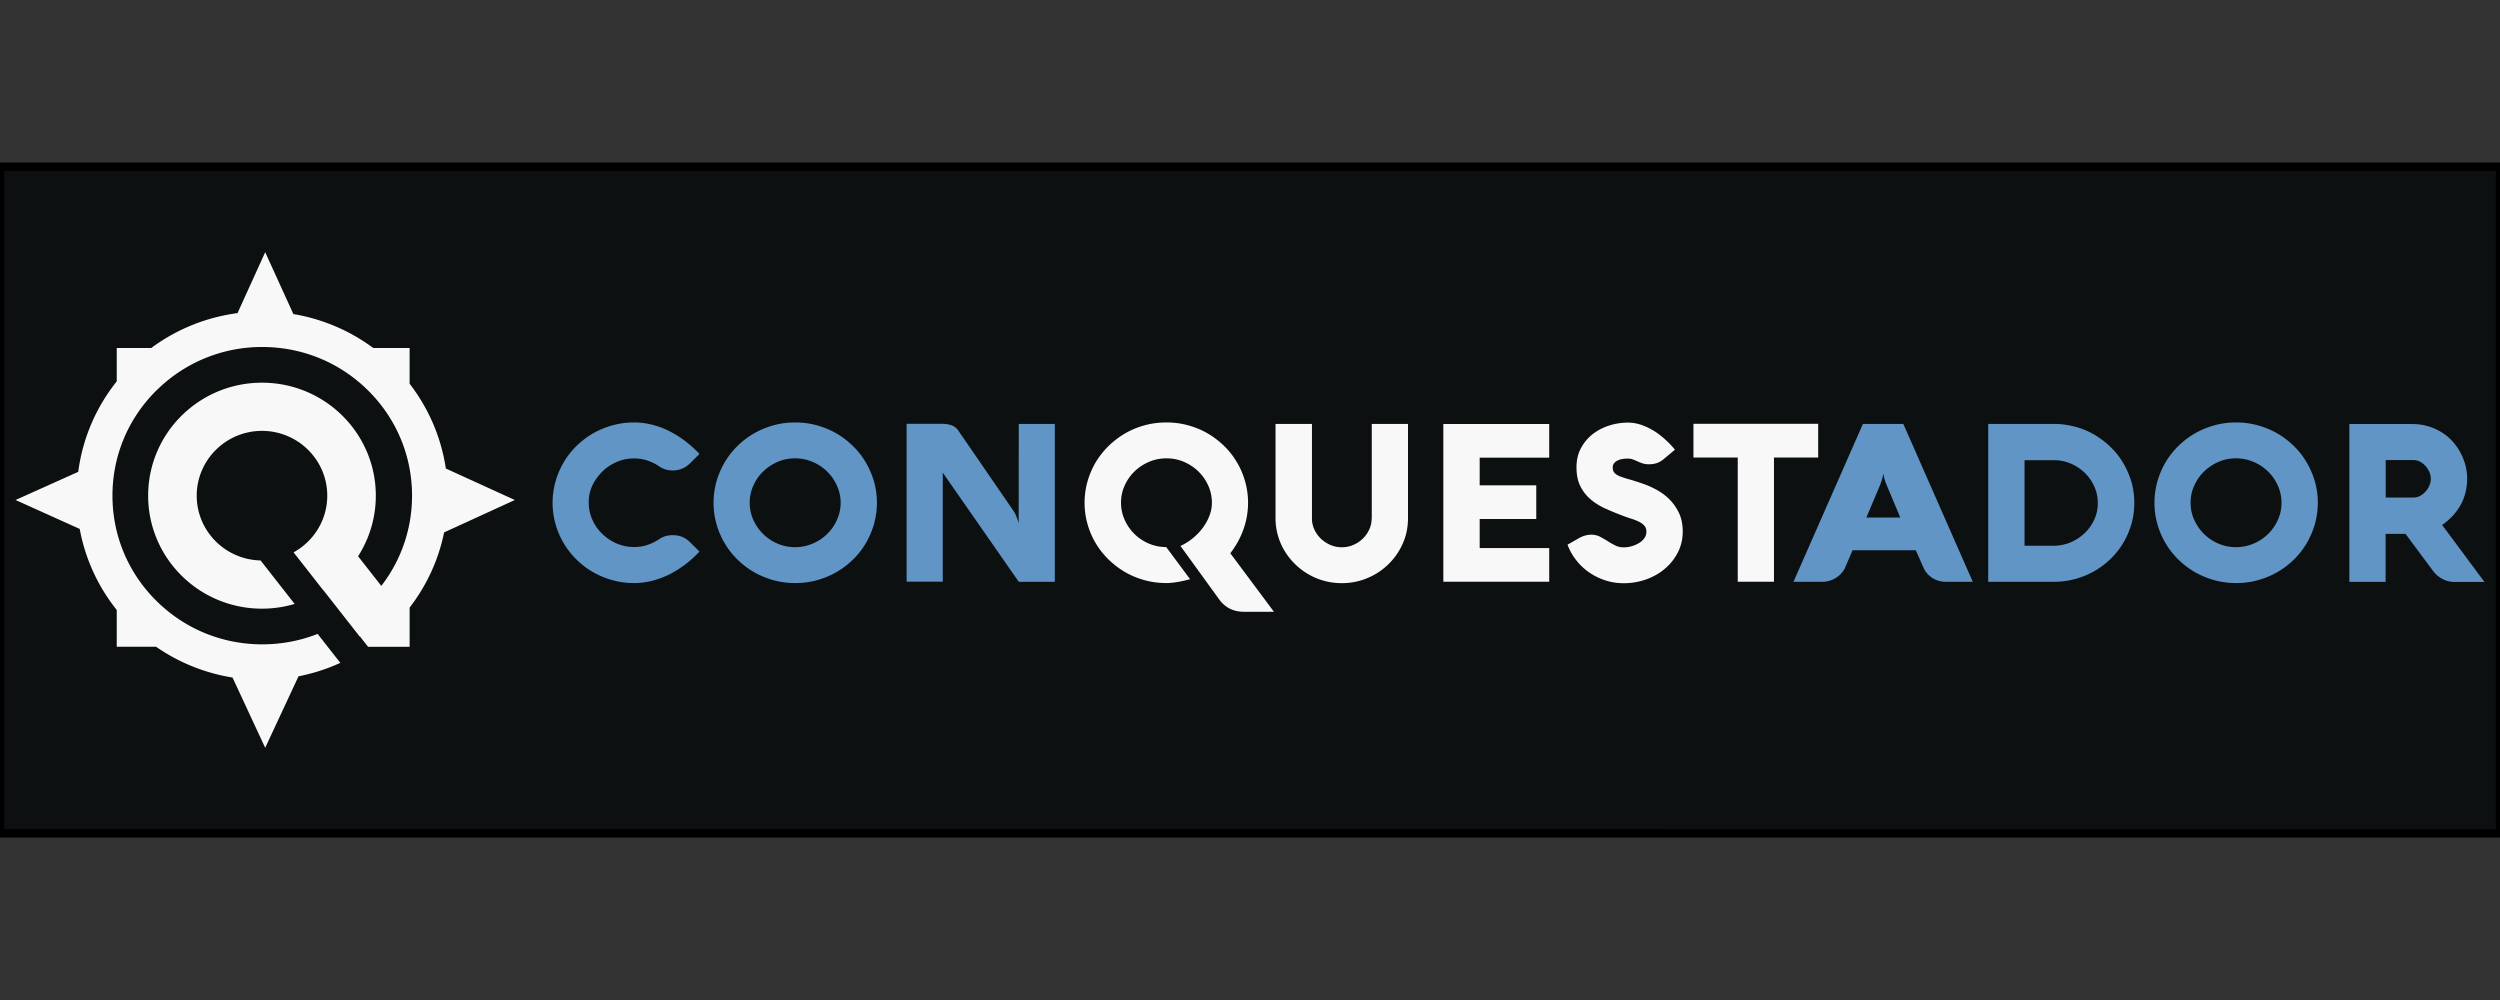
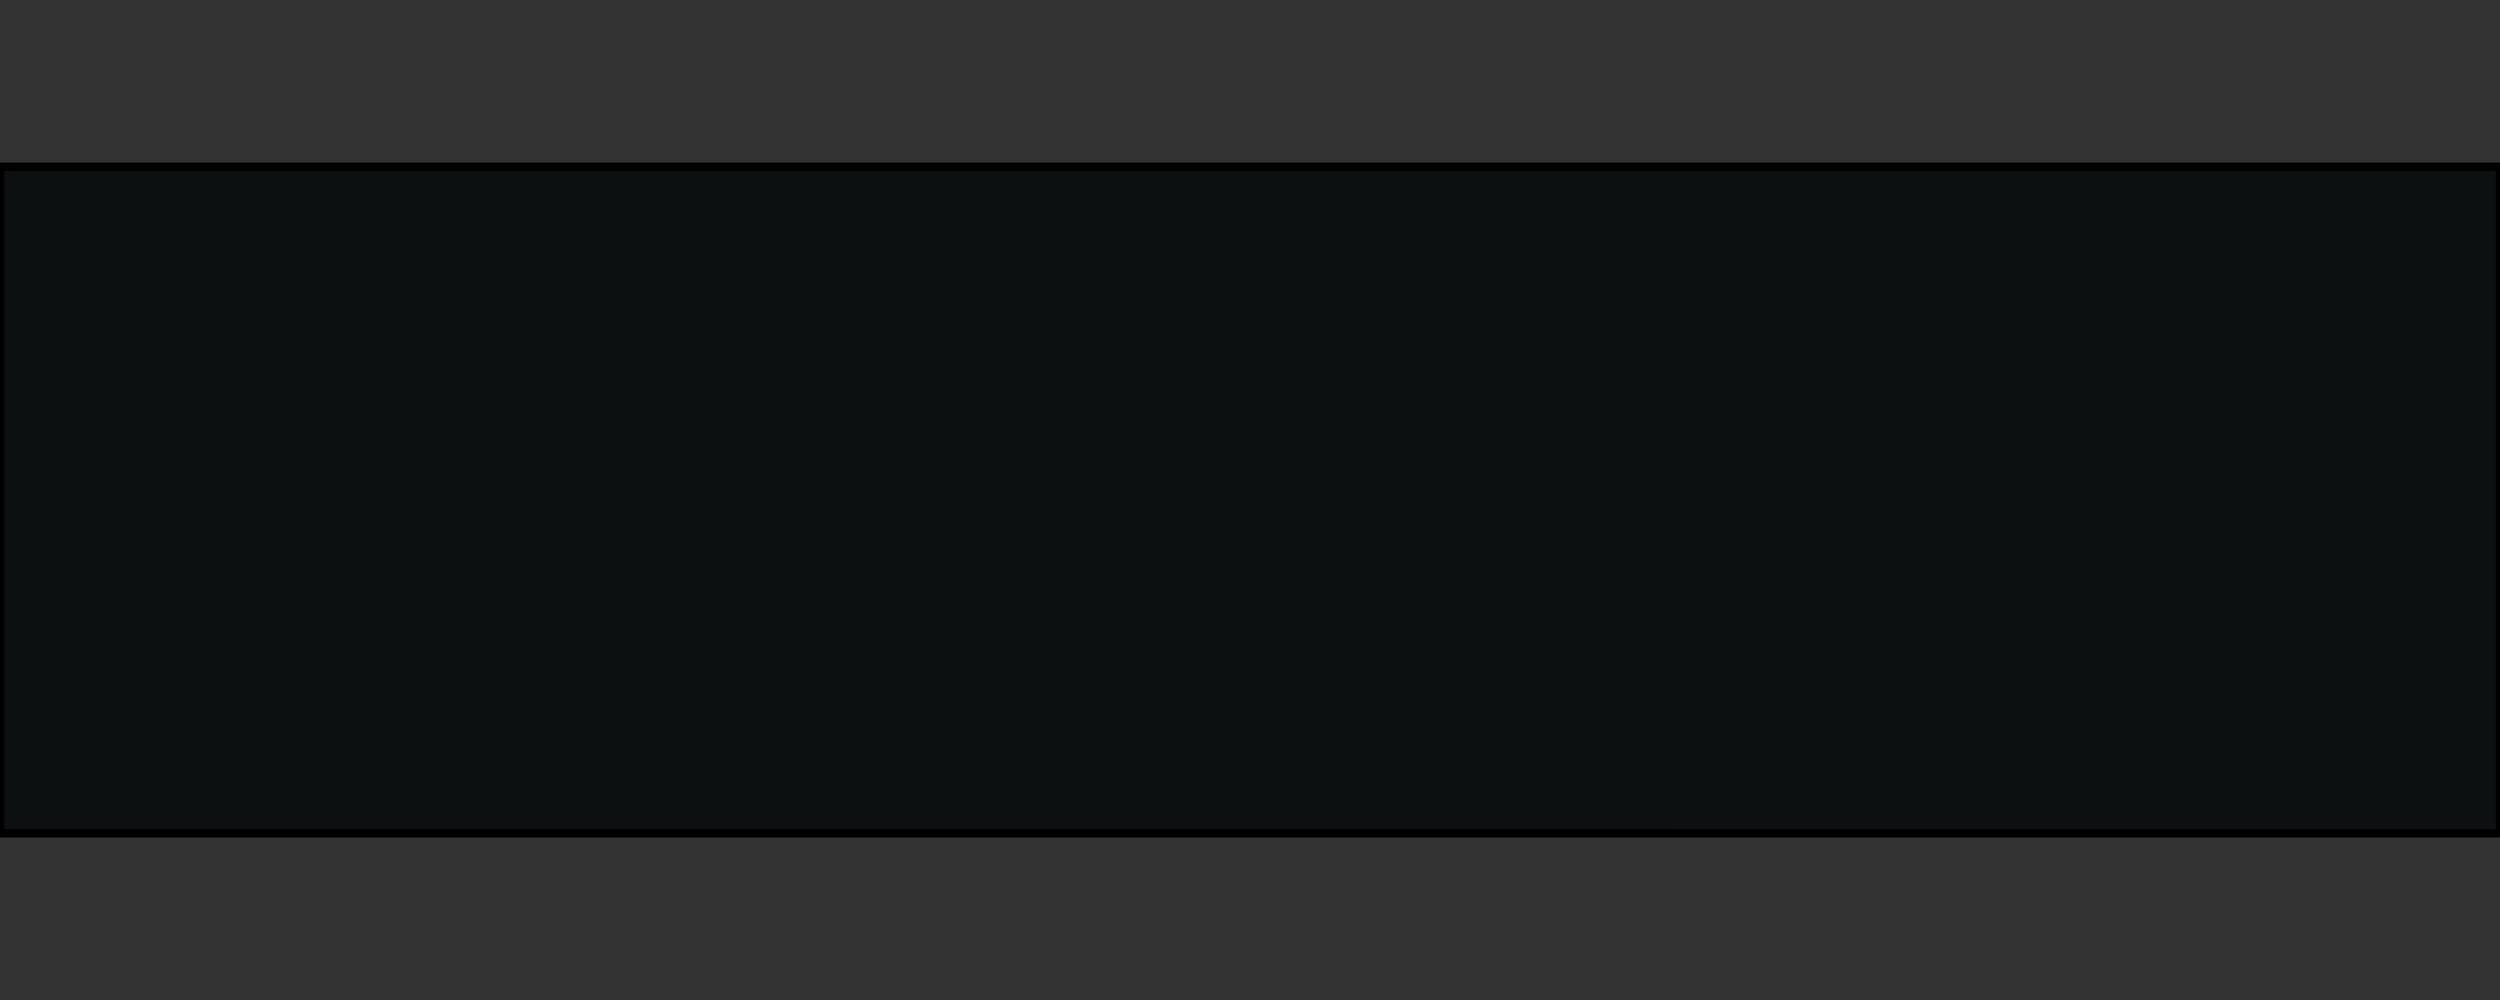
<svg xmlns="http://www.w3.org/2000/svg" width="300" height="120" fill="none">
  <rect width="100%" height="100%" fill="#333333" stroke="none" />
  <path stroke="#000" fill="#0c1010" d="M0 20h300v80H0z" />
  <g fill-rule="evenodd">
-     <path d="M53.5 56.221c-.565-3.791-2.1-7.266-4.346-10.174v-4.29h-4.368c-2.767-2.052-6.033-3.474-9.581-4.069l-3.382-7.424-3.32 7.31c-3.847.508-7.384 1.985-10.349 4.183h-4.145v4.007c-2.447 3.065-4.09 6.786-4.62 10.856L1.865 60l7.701 3.472a21.92 21.92 0 0 0 4.443 9.726v4.413h4.721a22.233 22.233 0 0 0 9.173 3.692l3.92 8.433 3.998-8.577c1.754-.346 3.437-.888 5.017-1.616l-2.723-3.475c-2.087.823-4.333 1.254-6.645 1.254-4.801 0-9.315-1.856-12.71-5.226s-5.265-7.85-5.265-12.616 1.87-9.246 5.265-12.616c.057-.056.117-.109.174-.165h.034v-.032A17.92 17.92 0 0 1 31.47 41.64c4.801 0 9.315 1.856 12.71 5.226s5.265 7.85 5.265 12.616c0 3.965-1.298 7.73-3.688 10.824L42.97 66.75a13.42 13.42 0 0 0 2.128-7.269c0-7.488-6.116-13.558-13.661-13.558s-13.659 6.071-13.659 13.558S23.894 73.04 31.438 73.04a13.73 13.73 0 0 0 3.853-.548l.068-.019-4.09-5.22h-.022c-4.231-.102-7.641-3.547-7.641-7.771 0-2.143.878-4.087 2.297-5.496s3.376-2.28 5.535-2.28a7.84 7.84 0 0 1 5.537 2.28c1.418 1.409 2.297 3.352 2.297 5.496 0 2.903-1.612 5.437-3.994 6.773l-.048.028 3.604 4.601.012-.009 4.315 5.508c.016.002.031.005.048.007l.975 1.246c.01-.007.021-.015.032-.023h4.939V72.91c2.016-2.611 3.457-5.678 4.139-9.022L61.78 60l-8.28-3.779zm95.69 7.369a9.471 9.471 0 0 0 .577-3.26 9.31 9.31 0 0 0-.355-2.566c-.233-.826-.566-1.597-.988-2.302a9.293 9.293 0 0 0-1.531-1.949 10.14 10.14 0 0 0-1.986-1.509c-.721-.419-1.498-.738-2.341-.969-.832-.231-1.698-.342-2.596-.342s-1.764.11-2.608.342a9.78 9.78 0 0 0-2.341.969 10.135 10.135 0 0 0-1.986 1.509c-.599.584-1.11 1.233-1.542 1.949a9.881 9.881 0 0 0-.988 2.302 9.429 9.429 0 0 0-.355 2.566 9.31 9.31 0 0 0 .355 2.566c.233.826.566 1.597.988 2.302a9.645 9.645 0 0 0 1.542 1.949 10.135 10.135 0 0 0 1.986 1.509c.721.419 1.498.738 2.341.969.832.231 1.709.341 2.608.341.754 0 1.698-.154 2.84-.463l-2.863-3.855a5.342 5.342 0 0 1-2.086-.419c-.655-.286-1.232-.661-1.72-1.145s-.888-1.046-1.176-1.696a4.979 4.979 0 0 1-.444-2.059c0-.727.144-1.421.444-2.07a5.39 5.39 0 0 1 1.187-1.696c.499-.485 1.076-.859 1.742-1.145S139.26 55 139.992 55a5.29 5.29 0 0 1 2.075.419c.655.286 1.232.661 1.731 1.145s.888 1.046 1.187 1.696a5.03 5.03 0 0 1 .444 2.07 4.26 4.26 0 0 1-.277 1.509c-.189.507-.444.98-.777 1.443s-.732.881-1.187 1.266c-.466.386-.977.705-1.531.969l4.66 6.432c.333.463.755.826 1.243 1.079s1.065.386 1.731.386h3.583l-5.237-7.026a10.27 10.27 0 0 0 1.553-2.797zm15.411-1.399c0 .474-.1.925-.288 1.344-.199.418-.455.793-.788 1.112a3.58 3.58 0 0 1-1.142.749c-.433.187-.888.275-1.365.275s-.932-.088-1.365-.275a4.02 4.02 0 0 1-1.143-.749 3.64 3.64 0 0 1-.788-1.112 3.09 3.09 0 0 1-.288-1.344V50.87h-4.371v11.311a7.54 7.54 0 0 0 .288 2.081c.189.661.455 1.289.81 1.861a7.77 7.77 0 0 0 1.253 1.575c.489.474 1.021.881 1.609 1.222s1.221.606 1.887.782c.676.187 1.375.275 2.108.275a7.88 7.88 0 0 0 3.095-.617c.965-.408 1.808-.969 2.519-1.674a7.92 7.92 0 0 0 1.708-2.478c.422-.947.621-1.96.621-3.051V50.87h-4.349v11.322h-.012zm8.6 7.621h12.705v-4.042h-8.344V62.28h6.79v-4.042h-6.79v-3.315h8.344v-4.042H173.2v18.932zm27.339-9.67c-.433-.485-.955-.903-1.554-1.256a10.538 10.538 0 0 0-2.019-.903 27.363 27.363 0 0 0-1.509-.474 12.377 12.377 0 0 1-1.076-.352c-.288-.121-.5-.253-.644-.419-.144-.154-.21-.375-.21-.661a.76.76 0 0 1 .155-.474 1.13 1.13 0 0 1 .41-.33 1.86 1.86 0 0 1 .577-.187 3.43 3.43 0 0 1 .676-.055c.223 0 .422.033.611.11a4.84 4.84 0 0 1 .555.231 4.82 4.82 0 0 0 .599.231 2.51 2.51 0 0 0 .743.11c.355 0 .676-.044.965-.143a2.69 2.69 0 0 0 .833-.485l1.343-1.123a11.42 11.42 0 0 0-1.131-1.189c-.422-.385-.865-.738-1.343-1.035s-.987-.551-1.521-.738-1.087-.286-1.653-.286a7.346 7.346 0 0 0-2.285.364c-.743.242-1.398.595-1.974 1.046-.577.463-1.044 1.024-1.387 1.685-.355.661-.522 1.421-.522 2.28 0 .903.156 1.663.477 2.28a4.9 4.9 0 0 0 1.231 1.564c.511.43 1.076.782 1.72 1.079.644.286 1.288.562 1.942.804.4.154.778.297 1.143.408s.687.242.965.374.5.297.666.485.244.418.244.716a1.31 1.31 0 0 1-.266.815 2.196 2.196 0 0 1-.676.584c-.266.154-.566.275-.877.363s-.61.121-.876.121c-.4 0-.755-.077-1.066-.242a10.8 10.8 0 0 1-.91-.518c-.288-.187-.587-.352-.898-.518a2.299 2.299 0 0 0-1.032-.242 2.62 2.62 0 0 0-.766.11 3.677 3.677 0 0 0-.711.297l-1.387.793a6.83 6.83 0 0 0 1.044 1.861 6.94 6.94 0 0 0 1.554 1.465c.587.408 1.241.727 1.942.958.709.231 1.453.341 2.23.341.908 0 1.796-.154 2.651-.452.855-.308 1.609-.727 2.252-1.278.654-.551 1.176-1.2 1.564-1.96s.589-1.597.589-2.522c0-.738-.122-1.41-.355-2.004-.266-.606-.599-1.145-1.032-1.63zm2.673-9.284v4.042h5.315v14.912h4.349V54.901h5.305v-4.042h-14.969z" fill="#f8f8f8" />
-     <path d="M72.288 56.575a5.77 5.77 0 0 1 1.731-1.145c.655-.286 1.354-.419 2.086-.419a5.04 5.04 0 0 1 1.587.253 5.51 5.51 0 0 1 1.42.705c.477.33 1.01.485 1.598.485a2.91 2.91 0 0 0 1.176-.231 3.1 3.1 0 0 0 .921-.628l1.132-1.123a14.672 14.672 0 0 0-1.753-1.575c-.621-.463-1.254-.859-1.92-1.189a10.12 10.12 0 0 0-2.041-.749 8.662 8.662 0 0 0-2.119-.264c-.899 0-1.764.11-2.596.342s-1.62.551-2.341.969a9.82 9.82 0 0 0-1.986 1.509 9.299 9.299 0 0 0-1.531 1.949 9.887 9.887 0 0 0-.987 2.302 9.429 9.429 0 0 0-.355 2.566 9.31 9.31 0 0 0 .355 2.566 9.5 9.5 0 0 0 .987 2.302 9.59 9.59 0 0 0 1.531 1.949 9.82 9.82 0 0 0 1.986 1.509c.732.419 1.509.738 2.341.969s1.698.341 2.596.341a8.662 8.662 0 0 0 2.119-.264 10.559 10.559 0 0 0 2.041-.749c.666-.33 1.298-.727 1.92-1.189s1.198-.991 1.753-1.575l-1.132-1.123c-.277-.275-.577-.485-.91-.628s-.721-.22-1.187-.22c-.599 0-1.132.154-1.598.474a6.199 6.199 0 0 1-1.409.694c-.499.176-1.032.253-1.609.253a5.342 5.342 0 0 1-2.086-.419c-.655-.275-2.148-1.095-2.918-2.841a5.03 5.03 0 0 1-.444-2.07c0-.727.144-1.421.444-2.07a6.37 6.37 0 0 1 1.198-1.663zm31.589-1.112a9.298 9.298 0 0 0-1.531-1.949c-.599-.584-1.254-1.09-1.986-1.509s-1.509-.738-2.341-.969-1.698-.342-2.596-.342-1.764.11-2.596.342-1.62.551-2.341.969c-.732.419-1.387.925-1.986 1.509a9.303 9.303 0 0 0-1.531 1.949 9.881 9.881 0 0 0-.988 2.302 9.429 9.429 0 0 0-.355 2.566 9.31 9.31 0 0 0 .355 2.566c.233.826.566 1.597.988 2.302a9.303 9.303 0 0 0 1.531 1.949c.599.584 1.254 1.09 1.986 1.509s1.509.738 2.341.969 1.698.341 2.607.341c.899 0 1.764-.11 2.596-.341s1.62-.551 2.341-.969a9.82 9.82 0 0 0 1.986-1.509 9.299 9.299 0 0 0 1.531-1.949c.422-.716.754-1.487.988-2.302a9.429 9.429 0 0 0 .355-2.566 9.31 9.31 0 0 0-.355-2.566 10.191 10.191 0 0 0-.999-2.302zm-3.451 6.938a5.39 5.39 0 0 1-1.187 1.696 5.489 5.489 0 0 1-1.742 1.145c-.666.275-1.354.419-2.086.419a5.342 5.342 0 0 1-2.086-.419 5.565 5.565 0 0 1-1.731-1.145c-.499-.485-.888-1.046-1.187-1.696a5.03 5.03 0 0 1-.444-2.07c0-.727.144-1.421.444-2.07a5.39 5.39 0 0 1 1.187-1.696c.499-.485 1.076-.859 1.731-1.145S94.678 55 95.411 55s1.42.143 2.086.419c.666.286 1.243.661 1.742 1.145s.888 1.046 1.187 1.696c.289.65.455 1.333.455 2.07s-.166 1.432-.455 2.07zm21.814.43a.92.92 0 0 0-.044-.198c-.022-.11-.067-.231-.122-.375l-.189-.474c-.067-.165-.155-.319-.255-.463l-6.668-9.703a1.66 1.66 0 0 0-.754-.573 3.29 3.29 0 0 0-1.132-.187h-4.283v18.943h4.338V56.718l9.12 13.095h4.327V50.87h-4.327l-.011 11.96zm92.979 6.982h3.494c.278 0 .555-.044.821-.121.278-.088.534-.198.778-.352a3.05 3.05 0 0 0 .644-.54c.187-.198.343-.419.443-.661l.91-2.104h7.589l.932 2.104c.112.264.266.496.455.705s.4.386.621.529a2.9 2.9 0 0 0 .755.33 3.05 3.05 0 0 0 .843.11h3.229L228.4 50.87h-4.85l-8.332 18.943zm10.418-11.674l.178-.507.11-.419.077-.408a3.19 3.19 0 0 0 .067.397c.022.121.067.264.112.419s.11.33.189.518l1.664 3.965h-4.072l1.676-3.965zm29.159-2.566c-.421-.705-.92-1.344-1.509-1.916s-1.241-1.068-1.952-1.487-1.476-.738-2.297-.958-1.676-.342-2.551-.342h-7.901v18.943h7.901c.876 0 1.731-.11 2.551-.341a9.612 9.612 0 0 0 2.297-.947 9.721 9.721 0 0 0 1.952-1.476c.589-.573 1.099-1.211 1.509-1.916a9.52 9.52 0 0 0 .977-2.258c.233-.804.343-1.641.343-2.522a9.09 9.09 0 0 0-.343-2.522 10.46 10.46 0 0 0-.977-2.258zm-3.484 6.773a5.2 5.2 0 0 1-1.154 1.63 5.73 5.73 0 0 1-1.676 1.101c-.632.264-1.298.408-2.009.408h-3.528V55.221h3.528c.7 0 1.365.132 2.009.407.632.264 1.198.639 1.676 1.101.488.463.865 1.013 1.154 1.641s.422 1.289.422 1.993a4.53 4.53 0 0 1-.422 1.982zm25.474-6.883a9.263 9.263 0 0 0-1.53-1.949 9.84 9.84 0 0 0-1.986-1.509c-.733-.419-1.509-.738-2.342-.969a9.65 9.65 0 0 0-2.596-.342c-.899 0-1.765.11-2.596.342s-1.621.551-2.342.969a9.8 9.8 0 0 0-1.986 1.509 9.319 9.319 0 0 0-1.531 1.949c-.421.716-.754 1.487-.987 2.302a9.412 9.412 0 0 0-.355 2.566c0 .892.122 1.751.355 2.566.233.826.566 1.597.987 2.302a9.32 9.32 0 0 0 1.531 1.949 9.8 9.8 0 0 0 1.986 1.509c.731.419 1.509.738 2.342.969a9.66 9.66 0 0 0 2.606.341c.899 0 1.765-.11 2.597-.341s1.619-.551 2.34-.969a9.8 9.8 0 0 0 1.986-1.509 9.319 9.319 0 0 0 1.531-1.949c.421-.716.754-1.487.987-2.302a9.412 9.412 0 0 0 .355-2.566c0-.892-.122-1.751-.355-2.566a10.152 10.152 0 0 0-.999-2.302zm-3.449 6.938c-.29.65-.688 1.211-1.188 1.696a5.49 5.49 0 0 1-1.743 1.145c-.665.275-1.353.419-2.086.419a5.35 5.35 0 0 1-2.086-.419 5.572 5.572 0 0 1-1.731-1.145c-.5-.485-.888-1.046-1.186-1.696s-.445-1.333-.445-2.07c0-.727.144-1.421.445-2.07.288-.65.687-1.211 1.186-1.696s1.076-.859 1.731-1.145S267.589 55 268.32 55s1.421.143 2.086.419c.666.286 1.243.661 1.743 1.145s.888 1.046 1.188 1.696a5.03 5.03 0 0 1 .443 2.07c0 .738-.144 1.432-.443 2.07zm19.716.595a7.58 7.58 0 0 0 1.387-1.222c.376-.441.687-.892.931-1.366s.412-.958.522-1.465a6.85 6.85 0 0 0 .167-1.498c0-.507-.067-1.024-.189-1.542a6.87 6.87 0 0 0-.577-1.509 7.006 7.006 0 0 0-.943-1.377c-.378-.43-.81-.793-1.31-1.112a6.84 6.84 0 0 0-1.653-.749c-.61-.187-1.276-.275-1.986-.275h-7.477v18.943h4.349v-5.76h2.385l3.197 4.295c.244.341.488.617.754.804.266.198.522.342.755.441a3.11 3.11 0 0 0 .644.187l.41.044h3.717l-5.082-6.839zm-1.531-4.725a2.547 2.547 0 0 1-.455.716 2.468 2.468 0 0 1-.654.518 1.636 1.636 0 0 1-.778.198h-3.351V55.21h3.351c.266 0 .522.066.778.198a2.47 2.47 0 0 1 .654.518 2.55 2.55 0 0 1 .455.716 2.13 2.13 0 0 1 .177.815c0 .275-.055.54-.177.815z" fill="#6095c5" />
-   </g>
+     </g>
</svg>